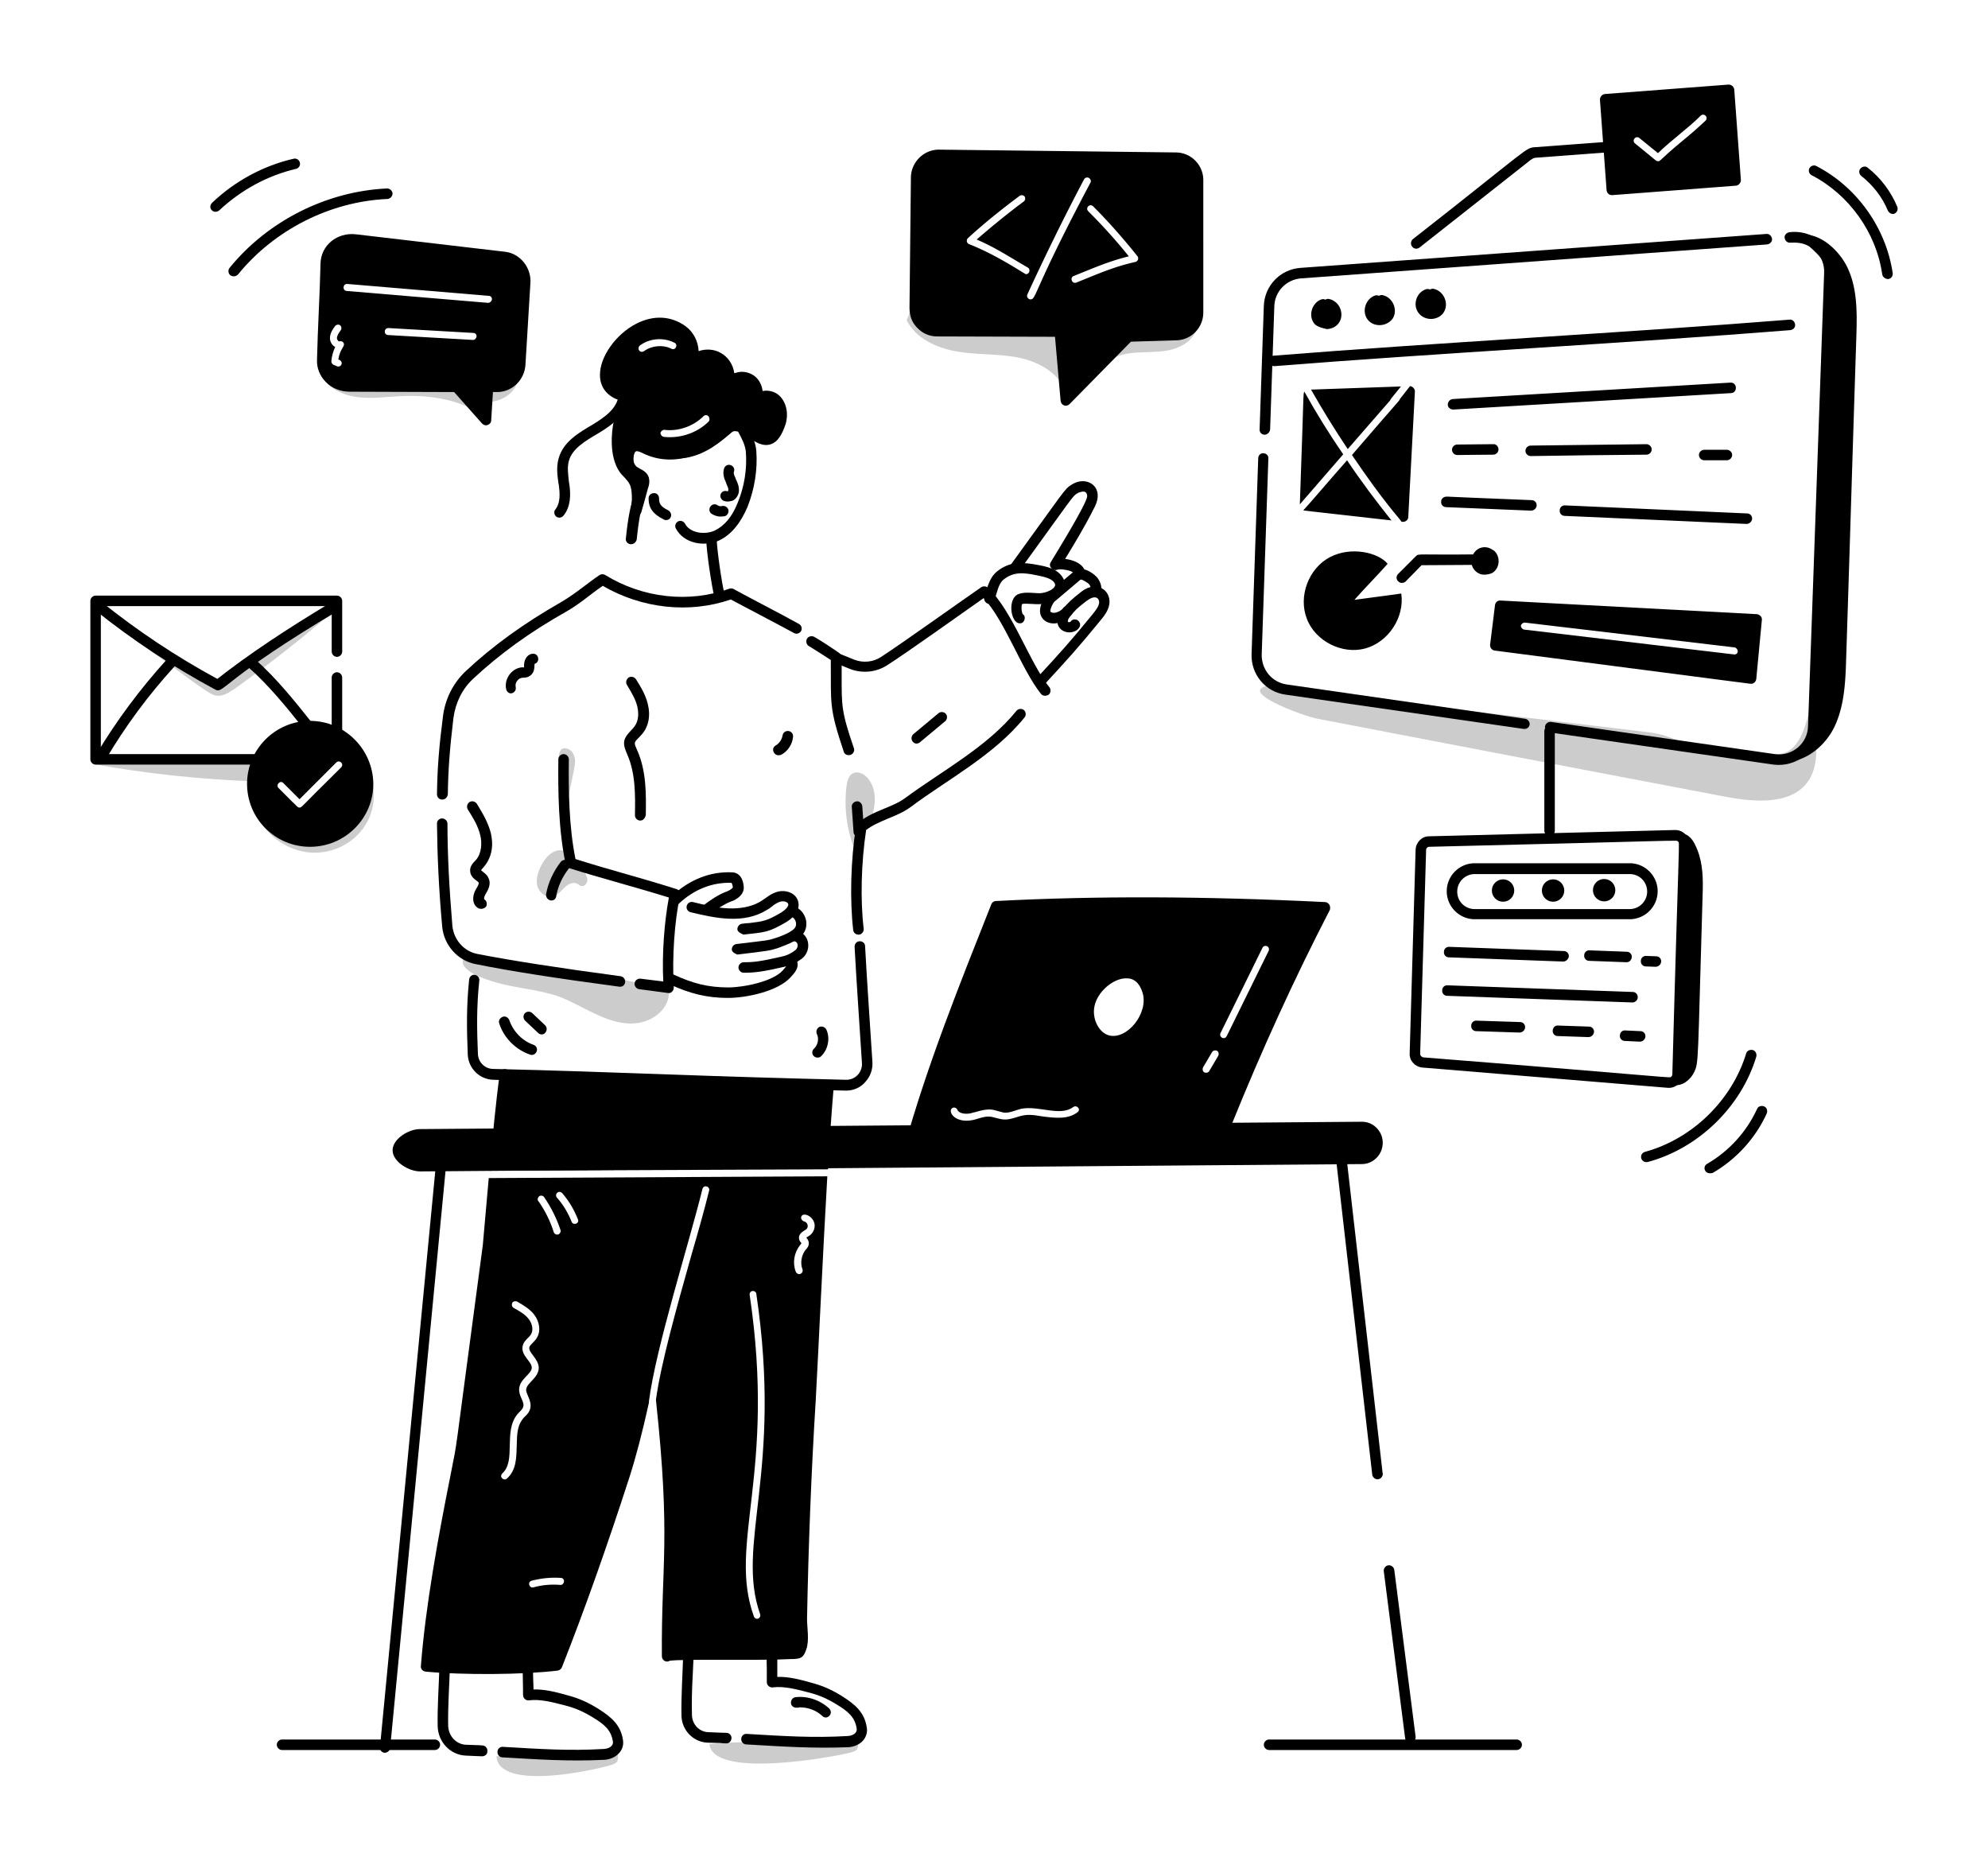
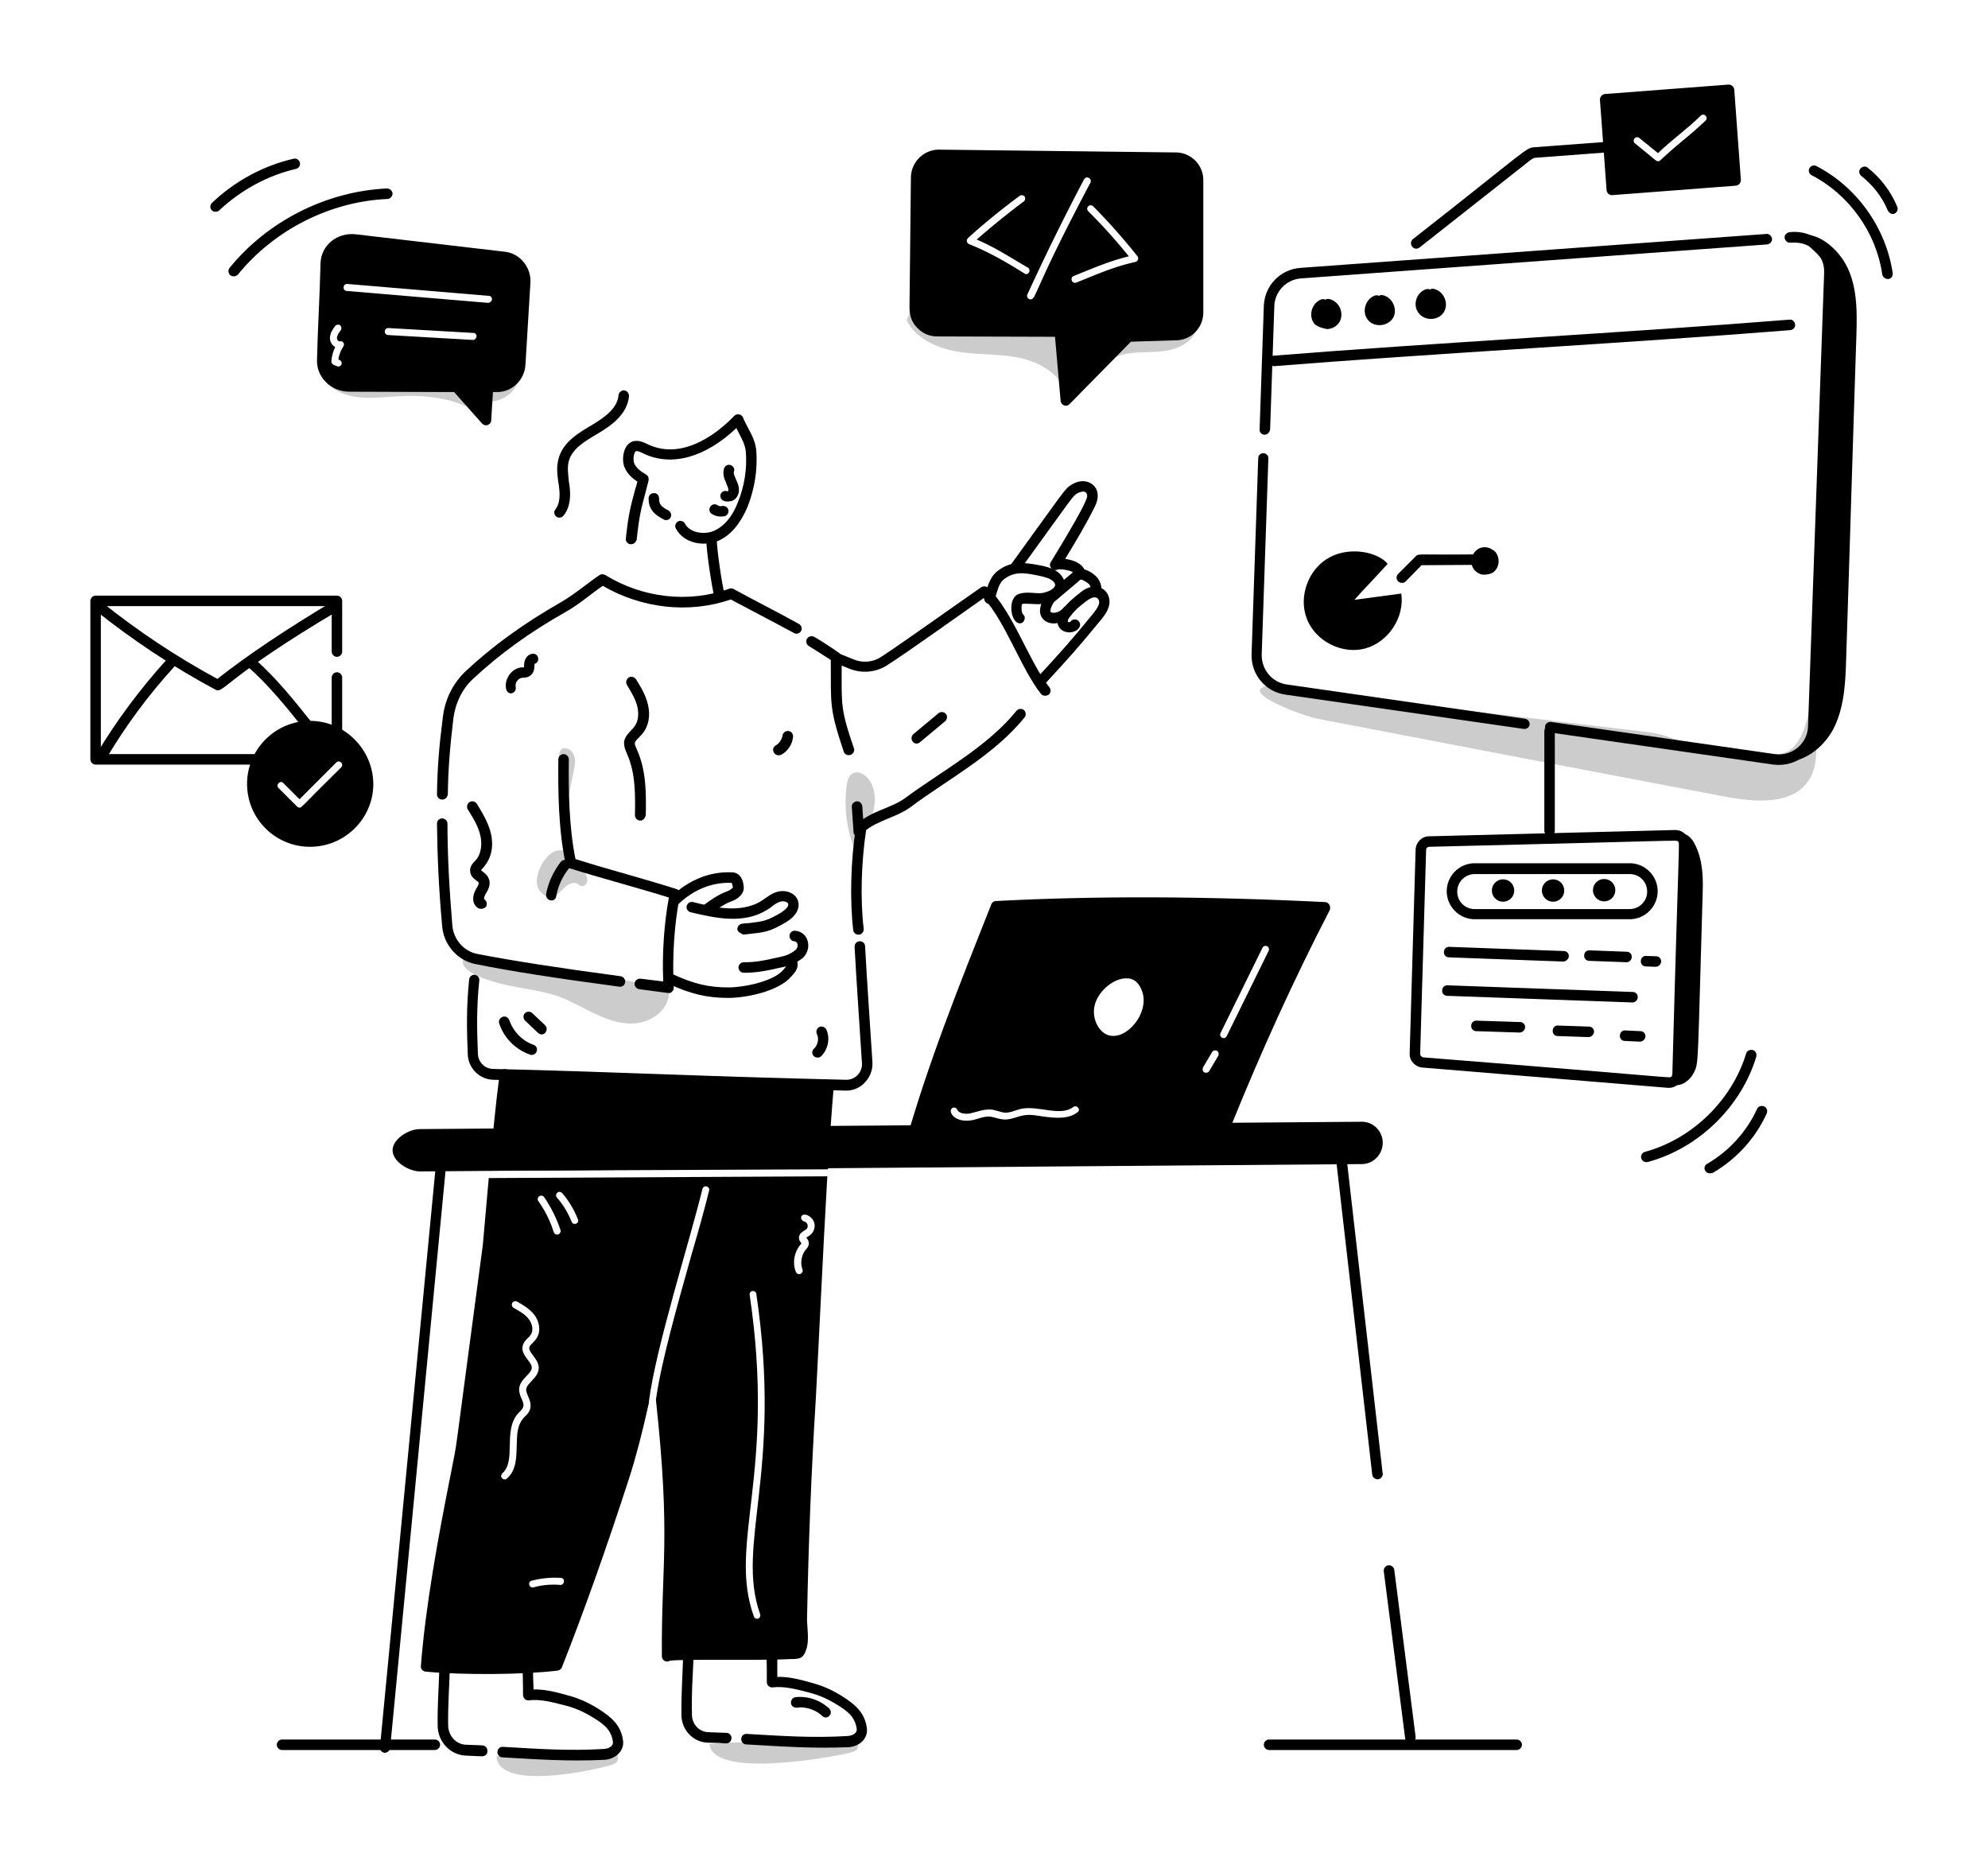
<svg xmlns="http://www.w3.org/2000/svg" width="568.386" height="531.913" viewBox="40.764 19.022 568.386 531.913">
  <path fill="#ccc" d="M417.5 224.5c38.5 7.4 77.1 14.8 115.6 22.1 7.8 1.5 17.2 2.6 22.8-2.2 4.6-4 4.4-10.2 3.9-15.7-.8-9.3.4-22.9-.5-32.2.6 5.2 1.3 15 0 20.1-1.3 5.1-2.4 15.2-8 17.5-3.7 1.5-14.5.1-18.6 0-7.5-.1-12.8-4.8-20.2-5.7-29-3.5-90.3-10.8-91-10.9-4.4-.5-12.4-3.1-16.5-2.7-12.7 1.2 8.5 9 12.5 9.7z" />
  <path d="M402.3 143.3c-.8 0-1.5-.7-1.4-1.6l1.2-35.2c.2-5.8 4.7-10.5 10.5-10.9l133.2-9.7c.8-.1 1.5.6 1.6 1.4.1.8-.6 1.5-1.4 1.6l-133.2 9.7c-4.3.3-7.6 3.8-7.7 8l-1.2 35.2c-.1.8-.8 1.5-1.6 1.5zM547.8 237.6l-64-9.2c-.8-.1-1.4-.9-1.3-1.7.1-.8.9-1.4 1.7-1.3l64 9.2c4.9.7 9.4-3 9.5-8L562.3 97c.1-2.4-.8-4.7-2.6-6.3-3.1-3-6.8-2.2-7.1-2.3-.8.1-1.5-.6-1.6-1.4-.1-.8.6-1.5 1.4-1.6.2 0 5.2-.9 9.4 3.1 2.3 2.2 3.6 5.4 3.5 8.6l-4.5 129.7c-.1 3.2-1.6 6.2-4.1 8.3-2.5 2-5.7 2.9-8.9 2.5zM476.4 227.4l-68.1-9.8c-5.8-.8-9.9-5.8-9.7-11.6l1.9-56c0-.8.7-1.5 1.5-1.4.8 0 1.5.7 1.4 1.5l-1.9 56c-.1 4.3 2.9 8 7.2 8.6l68.1 9.8c.8.1 1.4.9 1.3 1.7-.1.7-.8 1.3-1.7 1.2z" />
  <path d="M403.5 122.3c-.1-.8.5-1.5 1.4-1.6 46.1-3.7 101.4-6.6 147.5-10.3.8-.1 1.5.5 1.6 1.4.1.8-.5 1.5-1.4 1.6-46.1 3.7-101.4 6.6-147.5 10.3-.8 0-1.5-.6-1.6-1.4zM441.4 188.7c1 6.8-3.7 13.9-10.3 15.7s-14.3-2.1-16.7-8.5c-2.5-6.4.5-14.4 6.6-17.6 6.1-3.2 13.9-1.3 16.5 1.9-3.1 3.5-6.4 6.8-9.5 10.3 4.8-.6 8.7-1.2 13.4-1.8zM440.5 185.2c-.6-.6-.6-1.5 0-2.1l5.1-5.1c.8-.8.6-.3 17.9-.5.8 0 1.5.7 1.5 1.5s-.7 1.5-1.5 1.5l-16.3.1-4.6 4.7c-.6.5-1.5.5-2.1-.1z" />
  <path d="M467.1 177.6c1.1 1 1 3-.3 3.9-1.2.8-3.2.2-3.7-1.2s.5-3.1 2-3.3c1.1-.1 2.2.6 2.3 1.7" />
  <path d="M464.2 183.2c-2.5-.8-3.5-3.5-2.2-5.8 1.2-2.1 3.7-2.5 5.5-1.2.2.1.4.2.5.3 1.8 1.7 1.6 4.8-.4 6.2-.6.4-2.2.8-3.4.5zm.3-3.4c.2.6 1.6 1 1.8-.1-.2-.2-.3-.5-.4-.8 0 0 0-.1-.1-.2-.7-.7-1.6.4-1.3 1.1zM420.5 106c1.8.4 2.8 2.8 1.9 4.3-1 1.6-3.6 1.7-4.7.3-1.1-1.5-.4-4 1.4-4.5" />
  <path d="M416.5 111.5c-1.8-2.3-.6-6 2.1-6.9.4-.1.8-.1 1.1.1.3-.2.7-.3 1.1-.2 1.3.3 2.5 1.2 3.1 2.6 1.2 2.9-.5 5.8-3.7 6-.1 0-2.9-.5-3.7-1.6zm3.4-4.1c-.3.2-.9.2-1.1 1.1-.7 2.4 3.4 2.1 2.4-.1-.4-.9-1-.9-1.3-1zM435.8 104.9c1.8.4 2.8 2.8 1.9 4.3-1 1.6-3.6 1.7-4.7.3-1.1-1.5-.4-4 1.4-4.5" />
  <path d="M431.8 110.4c-1.8-2.3-.6-6 2.1-6.9.4-.1.8-.1 1.1.1.3-.2.7-.3 1.1-.2 2.8.6 4.4 4.1 2.9 6.6-1.6 2.4-5.4 2.7-7.2.4zm3.3-4.2c-.3.2-.9.2-1.1 1.1-.7 2.4 3.4 2.1 2.4-.1-.4-.9-.9-.8-1.3-1zM450.4 103c1.8.4 2.8 2.8 1.9 4.3-1 1.6-3.6 1.7-4.7.3-1.1-1.5-.4-4 1.4-4.5" />
  <path d="M445.7 104.6c.4-1.4 1.5-2.5 2.8-2.9.4-.1.8-.1 1.1.1.3-.2.7-.3 1.1-.2 2.8.6 4.4 4.1 2.9 6.6-.7 1.2-2 1.9-3.5 2-3.2.1-5.3-2.7-4.4-5.6zm4.1-.3c-.1.1-.2.1-.3.2-1.1.3-1.5 2.7.5 2.6 1.9-.1 1.3-2.4.2-2.6-.2-.1-.3-.1-.4-.2z" />
-   <path fill="#ccc" d="M129.1 262.7c-6.1-.6-11.5-4.4-14.4-9.6l9.9-4.7 1.1 1.1c.4.4 1 .4 1.4 0l4.5-4.5 13.8-6.5c1.1 1.8 1.8 3.7 2.1 5.8 1.4 11-8.1 19.4-18.4 18.4zM81.5 203.4c19.5 14.1 19.6 14.6 21.9 14.5 1.5 0 2.9-1 4.2-1.8 10.3-7.3 20.3-15.2 29.9-23.5-10.7 5.4-20.9 11.8-30.4 19.2-3.5 2.7-4.9 2.8-8.5.7-7.7-4.6-15.5-9.2-23.2-13.8 3.2 2 6.3 4.1 9.5 6.1l-3.4-1.4zM67.2 237.4c15.3 2.8 30.8 4.4 46.3 5 .2-2.3.5-4.7 1.2-6.9l-47.5 1.9z" />
  <path d="M137.1 229.6c-.8 0-1.5-.7-1.5-1.5v-15.4c0-.8.7-1.5 1.5-1.5s1.5.7 1.5 1.5v15.4c0 .8-.7 1.5-1.5 1.5zM113.3 237.6H68.1c-.8 0-1.5-.7-1.5-1.5v-45.3c0-.8.7-1.5 1.5-1.5h69c.8 0 1.5.7 1.5 1.5v14.5c0 .8-.7 1.5-1.5 1.5s-1.5-.7-1.5-1.5v-13h-66v42.3h43.7c.8 0 1.5.7 1.5 1.5s-.7 1.5-1.5 1.5z" />
  <path d="M102.4 216.2c-12.3-6.6-23.9-14.3-34.5-22.8-.6-.5-.7-1.5-.2-2.1.5-.6 1.5-.7 2.1-.2 10.2 8.2 21.3 15.6 33.1 22 8.8-6.9 19.7-14.2 33.1-22.2.7-.4 1.6-.2 2.1.5.4.7.2 1.6-.5 2.1-32.7 19.4-32.9 23.9-35.2 22.7z" />
  <path d="M68.9 236.6c-.7-.4-.9-1.3-.5-2.1 5.7-9.5 12.4-18.5 20-26.9.6-.6 1.5-.7 2.1-.1.6.6.7 1.5.1 2.1-7.5 8.2-14.1 17.2-19.6 26.5-.5.7-1.4 1-2.1.5zM127.7 227.5c-4.9-6.2-10.2-12.7-16-17.8-.6-.5-.7-1.5-.1-2.1.5-.6 1.5-.7 2.1-.1 6 5.3 11.3 11.9 16.3 18.2.5.6.4 1.6-.2 2.1-.6.5-1.6.4-2.1-.3z" />
  <path d="M129.4 225.1c-9.9 0-18 8.1-18 18 0 10 8.1 18 18 18s18.1-8 18.1-18c-.1-9.9-8.2-18-18.1-18zm-3 24.8c-.6 0-.8-.5-1.8-1.4l-4.2-4.2c-.9-.9.5-2.4 1.4-1.4l4.6 4.6 10.5-10.5c.4-.4 1-.4 1.4 0 .4.4.4 1 0 1.4-11.6 11.4-11.2 11.5-11.9 11.5z" />
  <path fill="#ccc" d="M181.6 133.8c-.5 1.7-1 3.3-1.5 5-6.9-5.6-16.4-7-25.3-6.5-3.8.2-7.6.7-11.4.3s-7.6-1.9-9.9-4.9c-2.3-3-2.6-7.7.1-10.4-.8 3.8 1.9 7.7 5.3 9.5 3.5 1.8 7.5 1.9 11.4 1.5 3.9-.3 7.8-1 11.6-.7 3.4.3 6.7 1.5 10 2.3 3.3.8 6.8 1.3 10.1.5 3.2-.8 6.2-3.4 6.8-6.7-.4 2.4.5 4.1-.9 6.3-1.3 2-3.8 3.5-6.3 3.8z" />
  <path d="m185.2 91-42.7-5c-5.3-.6-10 3.1-10.1 8.4-.2 8.9-.8 18.6-1 27.5-.1 2.3.8 4.6 2.5 6.3 1.7 1.8 4.2 2.8 6.8 2.8l29.9.1 8 9c.3.3.7.5 1.1.5.2 0 .3 0 .5-.1.6-.2 1-.7 1-1.3l.5-8.1h1.2c4.3 0 7.9-3.5 8.1-7.9l1.4-23.1c.4-4.5-2.9-8.6-7.2-9.1zm-47.7 30.8.3.1c.5.2.8.8.6 1.3-.2.4-.5.6-.9.6-.1 0-.3 0-.4-.1l-1-.4c-.4-.2-.6-.6-.6-1 .1-1.4.5-2.8 1.1-4.1-.1 0-.1-.1-.2-.1-.8-.5-1.3-1.5-1.3-2.4 0-1.4.8-2.6 1.5-3.5.3-.4 1-.5 1.4-.2.4.3.5 1 .2 1.4-.6.8-1.1 1.6-1.1 2.3 0 .5.5 1 .7.9.4-.1.9 0 1.1.3.8 1.1-.9 1.5-1.4 4.9zm38.5-5.6c-.1 0-.1 0 0 0l-24.3-1.4c-1.3-.1-1.2-2 .1-2l24.3 1.4c.6 0 1 .5.9 1.1-.1.5-.5.9-1 .9zm4.3-10.6s-.1 0 0 0l-40.4-3.4c-1.3-.1-1.2-2.1.2-2l40.4 3.4c.6 0 1 .5.9 1.1-.1.5-.6.9-1.1.9zM106.6 97.7c-.6-.5-.7-1.5-.2-2.1 10.9-13.4 27.7-21.9 45-22.7.8 0 1.5.6 1.6 1.4 0 .8-.6 1.5-1.4 1.6-16.4.7-32.4 8.8-42.8 21.6-.6.6-1.5.7-2.2.2zM101.3 79.1c-.6-.6-.5-1.5.1-2.1 6.5-6.2 14.6-10.6 23.3-12.6.8-.2 1.6.3 1.8 1.1.2.8-.3 1.6-1.1 1.8-8.2 1.9-15.8 6.1-22 11.9-.6.5-1.6.5-2.1-.1zM331.4 196.9c-2-1.6-2.2-7.2.7-8.1 1.9-.7 4.8-.1 6.2-.2 2-.2 3.8-1.2 4.1-2.1.2-.7-.5-1.4-1.2-1.8-1-.6-2.5-.9-3.9-1.2-3.9-.8-6.7-1.1-9.6 1.2-1.5 1.2-1.9 3.8-2.6 5.9-.3.8-1.1 1.2-1.9 1-.8-.3-1.2-1.1-1-1.9.8-2.4 1.3-5.4 3.6-7.3 3.7-3 7.4-2.7 12.1-1.8 1.6.3 3.3.7 4.8 1.6 1.9 1.2 2.9 3.2 2.5 5-.6 2.9-4 4.2-6.7 4.5-1.6.2-4.5-.3-5.5 0-.3.5-.2 2.4.2 2.9.7.5.7 1.4.2 2.1-.4.6-1.3.7-2 .2zM338.9 214.7c-1.3 0-2-1.5-1.1-2.5 6-6.5 9-9.8 15.2-17.4.8-1 1.8-2.2 2-3.3.1-.6-.1-1.5-1-1.7-1.2-.2-2.6 1.1-2.7 1.1-2.7 2.1-3.1 2.5-4.7 4.5-.5.6-.6 1.2-.5 1.4.1.1.5.1.7 0 .4-.7 1.3-.9 2-.5s1 1.3.6 2c-.5.9-1.5 1.4-2.7 1.5-3.4.1-4.9-3.4-2.4-6.3 2.1-2.5 2.7-3 5.6-5.3 1.5-1.2 3.2-1.7 4.7-1.4 2.6.5 3.7 3 3.3 5.1-.3 1.8-1.6 3.4-2.6 4.6-6.3 7.7-9.3 11-15.3 17.5-.3.5-.7.7-1.1.7z" />
  <path d="M338.1 193.7c0-2 1.3-4.2 2.5-5.3.6-.6 1.6-.5 2.1.1.6.6.5 1.6-.1 2.1-1 .9-1.7 2.9-1.5 3.3 1 .8 2.9-.1 3.6-1 .5-.7 1.4-.8 2.1-.4.7.5.8 1.4.4 2.1-.9 1.3-2.7 2.4-4.5 2.6-2.2.3-4.5-.9-4.6-3.5zM353.1 189.5c-.7-.5-.8-1.4-.4-2 0-.3-.2-1-.5-1.4-.3-.4-1.9-1.4-2.4-1.4-.8.1-1.4-.4-1.6-1.1-.2-.6-.4-.9-1.3-1.3-1.1-.4-3.1-.7-3.9-.4-1.3.5-2.6-1-1.8-2.2 1.2-2 10.2-16.5 10.4-18.8 0-.4-.1-.9-.5-1.2-.5-.3-1.6-.1-2.4.4-1.3.8-1 .7-16.5 22.1-.5.7-1.4.8-2.1.3-.7-.5-.8-1.4-.3-2.1 15.2-20.9 15.3-21.6 17.3-22.8 3.7-2.4 7.8-.3 7.5 3.5-.1 1.4-.7 2.6-1.2 3.5-2.4 4.8-5.3 9.6-8.1 14.2 2.2.3 4.5 1.1 5.5 3 1.6.4 3.3 1.8 3.8 2.5.9 1.2 1.6 3.4.6 4.9-.5.6-1.5.8-2.1.3zm-.4-2z" />
  <path d="M340.4 190.6c-.5-.6-.5-1.6.2-2.1.9-.8 6.9-5.9 7.8-6.6.6-.5 1.6-.5 2.1.2.5.6.5 1.6-.2 2.1-1 .9-6.9 5.8-7.8 6.6-.6.5-1.5.4-2.1-.2z" />
  <path fill="#ccc" d="M285.4 262.5c-2.5-5.9-3.4-12.4-2.6-18.8.2-1.4.6-3 1.8-3.6 2.7-1.4 7.5 2.7 6 10.2-1.3 6.1-6 11.3-5.7 17.6M203.1 233.1c1.1.4 1.8 1.5 2 2.7.3 1.6 0 1.9-3.4 18.8l-.6-13.8c-.2-1.8-2-9.1 2-7.7zM284.1 520c.6-.2 1.3-.4 1.7-.9.7-1.1.1-2.8-1-3.4s-2.3-.4-3.4-.1c-12.7 2.5-25.2.7-37.8 2 1 10 34.9 3.8 40.5 2.4zM215.8 523.5c.5-.2 1-.4 1.4-.9.6-1.1.1-2.8-.8-3.4-.9-.6-1.9-.4-2.8-.1-10.4 2.5-20.6.7-30.9 2 .7 10.1 28.4 3.9 33.1 2.4z" />
  <path d="M178.6 521.1c-.9 0-2.1-.1-4.7-.2-4.4-.2-7.9-3.9-8-8.4-.1-5.7.3-10.9.5-17 0-.8.7-1.5 1.5-1.5s1.5.7 1.5 1.5c-.2 6.1-.6 11.3-.5 16.9.1 2.9 2.3 5.3 5.1 5.4 2 .1 4 .1 4.7.2.8 0 1.5.8 1.4 1.6.1.9-.7 1.5-1.5 1.5zM184.4 521.4c-.8 0-1.5-.8-1.4-1.6 0-.8.7-1.5 1.6-1.4 10.3.6 18.8 1.2 28.9.6 1.3-.1 2.7-.8 2.5-2.1-.5-3.4-2.6-5-5.7-6.9-2.6-1.6-5-2.7-8.2-3.5-3.5-.9-6.9-1.8-10.1-1.4-.4.1-.9-.1-1.2-.4-.6-.6-.5-1.1-.5-2.8 0-1.9-.1-3.7-.1-5.7 0-.8.7-1.5 1.6-1.4.8 0 1.5.7 1.4 1.6-.1 1.8.1 3.9.1 5.6 3.2-.1 6.3.7 9.5 1.6 3.5.9 6.1 2.1 9 3.9 3.8 2.4 6.5 4.7 7.1 9.1.4 3-2.2 5.3-5.3 5.5-10.2.5-18.8-.1-29.2-.7zM275.9 509.6c-1.7-1.6-4-2.5-6.5-2.5-.1 0-.3.1-.4.1h-.6c-.8 0-1.5-.6-1.5-1.4s.5-1.5 1.3-1.6c3.4-.4 7 .8 9.6 3.2.6.6.7 1.5.1 2.1-.5.6-1.4.7-2 .1z" />
  <path fill="#ccc" d="M194.3 271.9c.4 2.1 2.4 3.9 4.5 3.4 1.4-.3 2.3-1.5 3.3-2.5s2.5-1.8 3.8-1.1c.3.2.6.5 1 .6 1.2.3 2.1-1.2 1.7-2.4-.7-2.2-5.1-7.7-7.5-7.8-4-.3-7.4 6.4-6.8 9.8zM184.6 300.4c5.4 1.3 11 1.7 16.2 3.6 3.7 1.4 7.1 3.5 10.7 5.1 3.6 1.7 7.5 2.9 11.4 2.4 3.9-.5 7.8-3 8.9-6.9.2-.8.3-1.9-.3-2.5-.4-.4-.9-.5-1.4-.6-14.6-3.2-29.2-6.3-44.1-7.4-2.6-.2-5.3-.3-7.9-.9-1.6-.4-4.1-2.3-4.9 0-1.4 4 9 6.6 11.4 7.2z" />
  <path d="M282 233.9c-4.3-12.8-3.6-13.6-3.7-26.2-2.1-1.4-4.2-2.7-6.3-4-.7-.4-.9-1.4-.5-2.1.4-.7 1.4-.9 2.1-.5 2.4 1.4 4.8 3 7.1 4.6.4.3.6.7.7 1.2v5.6c0 8.1-.1 10 3.5 20.4.3.8-.2 1.6-.9 1.9-.9.3-1.8-.1-2-.9zM231.8 302.9l-8.3-1.1c-.8-.1-1.4-.9-1.3-1.7.1-.8.9-1.4 1.7-1.3l6.5.8c-.4-8 .3-17 1.6-24-9.3-2.9-19.3-5.5-28.5-8.4-.5-.2-.9-.6-1-1.1-2.1-10-2.2-20.8-2.1-30 0-.8.7-1.5 1.5-1.5s1.5.7 1.5 1.5c-.1 8.8 0 19.1 1.9 28.5 9.4 3 19.6 5.6 28.9 8.6.7.2 1.2 1 1 1.8-1.6 7.4-2.3 17.7-1.8 26.3 0 .4-.1.9-.5 1.2-.2.3-.7.5-1.1.4zM218.1 301.1h-.2c-18-2.4-31.5-4.5-41.3-6.5-5-1-8.9-5.4-9.4-10.6-1-11-1.4-20.4-1.5-29.5 0-1.5 1.6-1.6 1.5-1.5.8 0 1.5.7 1.5 1.5 0 9 .5 18.3 1.4 29.2.4 3.9 3.2 7.2 7 8 9.7 1.9 23.2 4 41.1 6.4.8.1 1.4.9 1.3 1.7-.1.8-.7 1.3-1.4 1.3zM167.2 247.6c-.9 0-1.5-.7-1.5-1.5.1-7.5.6-13.7 1.7-22.2.6-5 2.9-9.6 6.5-13 7.8-7.3 16.7-13.7 27.2-19.7 2.4-1.4 4.3-2.8 6.3-4.3 1.5-1.1 3-2.3 4.8-3.5.5-.3 1.1-.3 1.6 0 10.7 6.6 24 8.1 35.5 3.9.4-.1.9-.1 1.2.1 6 3.3 12.6 6.6 18.7 10 .7.4 1 1.3.6 2s-1.3 1-2 .6c-5.9-3.2-12.1-6.4-18.1-9.6-11.9 4.1-25.4 2.6-36.6-3.9-3.7 2.5-6.3 5-10.5 7.4-10.3 5.8-19 12.1-26.6 19.2-3.1 2.9-5 6.8-5.6 11.2-1 8.4-1.5 14.5-1.6 21.8-.1.8-.7 1.5-1.6 1.5z" />
  <path d="M282.7 330.8c-16.6-.4-33.6-1-50-1.5-16.7-.6-34-1.2-50.9-1.6-3.9-.1-7.1-3.2-7.3-7.2-.3-7.5-.4-13.7.4-21.5.1-.8.8-1.4 1.6-1.3.8.1 1.4.8 1.3 1.6-.8 7.6-.7 13.7-.4 21 .1 2.4 2 4.3 4.4 4.3 17 .4 34.2 1 50.9 1.6 16.4.6 33.3 1.1 49.9 1.5 2.7.1 4.8-2.2 4.6-4.8-.7-11.1-1.5-22.1-2.1-33.2 0-.9.6-1.6 1.5-1.6.8 0 1.5.6 1.5 1.4.6 11.1 1.4 22.1 2.1 33.2.1 2.1-.6 4.1-2.1 5.7-1.3 1.5-3.3 2.4-5.4 2.4zM284.7 284.9c-1-8.7-.7-20 .8-29.6.1-.3.2-.7.5-.9 4-3.6 9.7-4.4 13.5-7.2 10.4-7.7 23.5-14.6 31.9-25 .5-.6 1.5-.7 2.1-.2.6.5.7 1.5.2 2.1-8.7 10.8-22.1 17.8-32.4 25.5-2 1.5-4.3 2.5-6.6 3.4-2.3 1-4.5 1.9-6.3 3.3-1.4 9.2-1.7 20-.7 28.2.1.8-.5 1.6-1.3 1.7-.9.1-1.6-.5-1.7-1.3zM338.4 217.4c-5.6-7-10.2-20.7-16.4-27.4-7 4.9-21.8 15.5-27.6 19.2-3.1 2-7 2.4-10.5 1.1l-4.2-1.7c-.8-.3-1.1-1.2-.8-1.9.3-.8 1.2-1.1 1.9-.8l4.2 1.7c2.5 1 5.5.7 7.7-.8 6-3.9 22.5-15.7 28.6-19.9.6-.4 1.4-.3 1.9.1 7.1 6.7 11.9 21.5 17.6 28.5.5.6.4 1.6-.2 2.1-.8.5-1.7.4-2.2-.2zM251.6 284.8c-.1-.8.5-1.6 1.3-1.7.8-.1 1.5-.2 2.1-.2 4.1-.5 5-.6 9.1-3 1.1-.7 2.3-1.8 2-2.5-.2-.6-1.4-.9-2.3-.6-.9.3-1.7.8-2.5 1.5-.4.3-.8.6-1.2.8-6.7 4.2-14.8 2.4-21.9.7-.8-.2-1.3-1-1.1-1.8.2-.8 1-1.3 1.8-1.1 3.3.8 6.8 1.7 10.2 1.8 2.6.1 6.3-.2 9.3-2.1 1.3-.8 2.7-2.1 4.5-2.6 2.2-.7 5.2.1 6 2.5.7 2.1-.5 4.4-3.3 6.1-5.3 3.1-6.2 2.9-12.3 3.6-.1-.1-1.6-.6-1.7-1.4z" />
-   <path d="M250 290.6c-.1-.8.5-1.6 1.3-1.7 9.1-1.1 9-1 11.1-1.7.1 0 4.5-1.4 5.6-2.9.8-1 .2-2.6-.7-3.1-.7-.4-1-1.3-.7-2 .4-.7 1.3-1 2-.7 1.3.7 2.2 1.9 2.6 3.5.3 1.5 0 3-.9 4.1-1.7 2.2-5.9 3.4-7 3.9-2.5.8-2.5.8-11.7 1.9 0 0-1.5-.5-1.6-1.3z" />
  <path d="M253.4 297.1c-.8 0-1.5-.7-1.5-1.5s.7-1.5 1.5-1.5c2.9 0 4.7-.2 10.8-1.6 1.5-.3 2.7-.9 3.9-1.8 1-.7 1-2.5-.3-2.6-.8-.1-1.4-.8-1.3-1.7.1-.8.8-1.4 1.7-1.3 4 .4 4.9 5.6 1.8 8-1.5 1.1-3.1 1.9-5 2.3-6.1 1.4-8.3 1.7-11.6 1.7z" />
  <path d="M248.9 304.3c-6 0-10.9-1.2-16.9-4-.8-.4-1.1-1.2-.7-2 .4-.8 1.2-1.1 2-.7 5.6 2.6 10 3.7 15.7 3.7 4.4 0 12.8-1.7 15.6-4.9.3-.4 1.1-1.2 1.2-1.6l-.1-.1c-.7-.5-.8-1.4-.4-2.1.5-.7 1.4-.8 2.1-.4 1 .7 1.3 1.6 1.4 2.2.2 1.6-.9 2.8-2 4-3.6 4-12.6 5.9-17.9 5.9zm16.9-9.5zM242.8 280.6c-.4 0-.9-.2-1.2-.6-.5-.6-.4-1.6.2-2.1 1.8-1.4 4.6-3.3 6.7-4 1.1-.4 1.7-1 1.8-1.2-.1-.9-.4-1.3-.4-1.3-5.5-.2-10.8 1.9-15.2 6.1-.6.6-1.6.5-2.1-.1-.6-.6-.5-1.6.1-2.1 5.1-4.8 11.1-7.2 17.4-6.9.9 0 3 .5 3.3 4.1.2 2.2-1.9 3.7-3.8 4.3-1.6.6-4.1 2.2-5.8 3.5-.3.2-.6.3-1 .3zM248.3 517.4c-.4 0-.7 0-1.6-.1-1.2 0-2.4-.1-3.7-.1-4.1-.2-7.3-3.6-7.4-7.7-.1-5.8.3-11.2.5-17.6 0-.8.7-1.5 1.5-1.5s1.5.7 1.5 1.5c-.1 2.1-.2 4.3-.3 6.4-.2 3.6-.3 7.4-.2 11.1.1 2.6 2.1 4.7 4.6 4.8 2.7.1 4.4.2 5.3.2.8 0 1.5.8 1.4 1.6-.1.9-.8 1.5-1.6 1.4zM254.1 517.7c-.8 0-1.5-.8-1.4-1.6 0-.8.7-1.5 1.6-1.4 10.3.6 18.8 1.2 28.9.6 1.3-.1 2.7-.8 2.5-2.1-.5-3.4-2.6-5-5.7-6.9-2.6-1.6-5-2.7-8.2-3.5-3.5-.9-6.9-1.8-10.1-1.4-.9.1-1.7-.6-1.7-1.5v-3.7c0-1.2-.1-2.4 0-3.6 0-.8.8-1.5 1.6-1.4.8 0 1.5.7 1.4 1.6v5.6c3.2-.1 6.3.7 9.5 1.6 3.5.9 6.1 2.1 9 3.9 3.8 2.4 6.5 4.7 7.1 9.1.2 1.3-.2 2.5-1 3.5-1 1.2-2.6 1.9-4.3 2-10.2.4-18.8-.2-29.2-.8zM221.2 174.6h-.2c-.8-.1-1.4-.8-1.3-1.6.7-6.8 1.3-9 2.7-14.2.2-.6.4-1.3.6-2.1-1.4-.9-2.8-2.1-3.6-3.9-.8-1.7-.6-4.3.3-5.9.6-1 1.5-1.7 2.5-1.8 1.4-.2 2.7.4 3.7.9l.2.1c10.4 4.8 20.7-4.1 24.6-8.2.4-.4.9-.5 1.4-.4.5.1.9.4 1.1.9.4 1 .9 1.9 1.4 2.9 1.1 2 2.2 4.1 2.4 6.6.4 5.4-.5 10.9-2.5 16-2 4.7-4.7 8-8.1 9.6-4.1 1.9-10.1 1-12.4-3.4-.4-.7-.1-1.6.6-2 .7-.4 1.6-.1 2 .6 1.4 2.7 5.6 3.3 8.5 2 2.7-1.3 5-3.9 6.6-8 1.9-4.6 2.7-9.7 2.3-14.6-.2-1.9-1.1-3.6-2.1-5.5l-.6-1.2c-8.9 8.4-18.5 11.1-26.5 7.3l-.2-.1c-.8-.4-1.5-.7-2-.6-.1 0-.3.3-.3.3-.5.9-.5 2.5-.2 3.2.6 1.3 1.6 2.1 3.4 3.2.6.3.8 1 .7 1.7-.3 1.2-.6 2.2-.8 3.1-1.4 5.2-1.9 7.2-2.6 13.8-.2.7-.8 1.3-1.6 1.3z" />
  <path d="M231.2 167.7c-.2 0-.4 0-.7-.2-3-1.5-4.3-3.2-4.3-6 0-.8.6-1.5 1.5-1.5.8-.1 1.5.6 1.5 1.5 0 1.5.4 2.3 2.6 3.4.7.4 1.1 1.3.7 2-.2.5-.7.8-1.3.8zM248.8 162.4c-.5 0-.9-.1-1.3-.3-.7-.4-1-1.3-.6-2s1.2-.9 1.9-.6c.1-.1.2-.2.2-.3.1-.5-.3-1.3-.6-2v-.1c-.6-1.2-1.1-2.7-.6-4.2.3-.8 1.1-1.2 1.9-.9.8.3 1.2 1.1.9 1.9-.2.5.2 1.2.5 1.9v.1c.5 1 1.1 2.3.9 3.8-.2 1.1-.9 2.1-1.9 2.5-.4.1-.9.2-1.3.2zM246.8 166.7c-.9 0-1.8-.3-2.6-.8-.7-.5-.8-1.4-.3-2.1s1.4-.8 2.1-.3c.3.2.7.3 1.1.2.8-.2 1.6.2 1.9 1 .2.8-.2 1.6-1 1.9-.4 0-.8.1-1.2.1zM245 189.6c-.7-2.6-2.3-13.1-2.3-16.3 0-.8.7-1.5 1.5-1.5s1.5.7 1.5 1.5c0 2.7 1.5 12.9 2.2 15.5.2.8-.3 1.6-1.1 1.8-.8.3-1.6-.2-1.8-1zM177.6 278.7c-1.9-1-1.9-3.5-.8-5.4.6-1 1-1.7.8-2-.3-.5-2.2-1.2-2.4-3.1-.2-1.4.7-2.4 1.6-3.3 1.7-1.9 1.8-4.9 1.3-7-.6-2.7-2.1-5.1-3.6-7.5-.4-.7-.2-1.6.5-2.1.7-.4 1.6-.2 2.1.5 1.5 2.5 3.2 5.2 4 8.4 1.6 6.9-2.5 10-2.8 10.6.1.1.4.3.6.5.5.4 1.2.9 1.5 1.7.9 1.7-.1 3.5-.8 4.6l-.1.2c-.3.5-.4 1.1-.3 1.3.7.4.9 1.3.6 2-.5.7-1.4.9-2.2.6zM198.1 276.4c-.8-.2-1.3-.9-1.2-1.8.6-3.3 2.1-6.5 4.2-9.2.5-.6 1.5-.8 2.1-.2.6.5.8 1.5.2 2.1-1.8 2.3-3.1 5-3.6 7.9-.1.9-.9 1.4-1.7 1.2zM185.5 216.1c-.7-2.9 1.5-6 4.4-6.3h.7v-.8c.1-1.8 1.2-3.1 2.6-3.1 1.7 0 2 2.5.4 2.9-.1.6.2 2.4-1.3 3.4-1.5 1.1-2.5-.1-3.7 1.5-.4.5-.5 1.1-.4 1.7.2.8-.3 1.6-1.1 1.8-.6.2-1.4-.3-1.6-1.1zm7.8-7.3zM301.7 231c-.5-.6-.4-1.6.2-2.1l7.2-6c.6-.5 1.6-.4 2.1.2s.4 1.6-.2 2.1l-7.2 6c-.7.6-1.6.5-2.1-.2zM223.8 253.6c-.1 0-.1 0 0 0-.8 0-1.5-.7-1.5-1.5.1-5.6.2-12-2.2-17.4-.5-1.2-1-2.3-.9-3.6.2-1.5 1.3-2.5 2.1-3.4.3-.3.5-.5.7-.8 1.2-1.4 1.5-3.5 1-5.8-.5-2.2-1.8-4.3-3-6.3-.4-.7-.2-1.6.5-2.1.7-.4 1.6-.2 2.1.5 1.3 2.1 2.8 4.5 3.4 7.2.8 3.2.2 6.3-1.6 8.4-.3.3-.6.7-.9 1-1.7 1.6-1.4 1.7-.6 3.6 2.7 6 2.6 12.7 2.5 18.6-.2 1-.8 1.6-1.6 1.6zM262 234.1c-.4-.7-.2-1.6.6-2 1-.6 1.7-1.7 1.9-2.8.1-.8.8-1.4 1.7-1.3.8.1 1.4.8 1.3 1.7-.2 2.1-1.5 4.1-3.4 5.1-.8.3-1.7.1-2.1-.7zM273.4 320.9c-.6-.6-.5-1.6.1-2.1 1.1-1 1.5-2.9.8-4.2-.3-.8 0-1.6.7-2 .8-.3 1.6 0 2 .7 1.2 2.5.5 5.8-1.5 7.7-.5.5-1.5.5-2.1-.1zM192.3 320.5c-4.1-1.4-7.5-4.8-8.8-8.9-.3-.8.2-1.6 1-1.9.8-.3 1.6.2 1.9 1 1.1 3.2 3.7 5.9 6.9 7 .8.3 1.2 1.1.9 1.9-.3.8-1.2 1.2-1.9.9zM194.6 314.3l-3.7-3.5c-.6-.6-.6-1.5-.1-2.1.6-.6 1.5-.6 2.1-.1l3.7 3.5c.6.6.6 1.5.1 2.1-.5.7-1.5.7-2.1.1zM284.8 256.9l-.5-7.2c-.1-.8.6-1.5 1.4-1.6.8-.1 1.5.6 1.6 1.4l.5 7.2c.1.8-.6 1.5-1.4 1.6-.8 0-1.6-.6-1.6-1.4zM433.1 440.6l-10.3-89.8c-.1-.8.5-1.6 1.3-1.7.8-.1 1.6.5 1.7 1.3 11.7 102 10.1 88.6 10.3 89.8.1.8-.5 1.6-1.3 1.7-.8.1-1.6-.5-1.7-1.3zM442.5 515.9l-6.1-47.7c-.1-.8.5-1.6 1.3-1.7.8-.1 1.6.5 1.7 1.3l6.1 47.7c.1.8-.5 1.6-1.3 1.7-.9.1-1.6-.5-1.7-1.3zM357 317.9c-4.5-1.2-7.3-6.7-6.2-11.9 1.1-5.3 6.6-10.1 11.6-10.4 7.1-.3 11.3 9.1 5.6 17.2-2.4 3.6-6.8 6.2-11 5.1zm-3.3-11.3c-.8 3.6 1.2 7.6 4.1 8.4 5.2 1.4 11.5-6.4 9.6-12.3-.9-2.8-2.5-4.1-4.8-4-3.8.1-8.1 4-8.9 7.9z" />
  <path d="M420.8 277.6c-.3-.4-.7-.7-1.2-.7-34.7-1.7-65.5-1.8-94.1-.3-.6 0-1.1.4-1.3.9-9 22.7-18.4 46.1-24.9 69.5-.3 1 .5 2 1.5 1.9 29-1.5 61.8-3.2 91.1-8 .5-.1 1-.4 1.2-.9 8.3-20.5 17.6-41 27.9-60.9.1-.5.1-1.1-.2-1.5zm-72 59.4c-2.7 2.1-6.6 1.6-9.8 1.2-3.6-.6-4.8-.7-7.6.2-2.8.9-3.7.8-5.9.2-1.8-.5-2.4-.6-5.1.2-1.2.4-2.2.6-3.3.6-4.1 0-5.4-3.1-3.9-3.7.5-.2 1.1.1 1.3.6.4 1 2.2 1.3 3.7 1 1.8-.4 3.7-1.2 5.8-1.1 1.4.1 2.9.8 4 .9 1.5.1 3.1-.7 4.7-1.1 5-1 11.2 2.3 14.9-.5.4-.3 1.1-.3 1.4.2.4.3.3 1-.2 1.3zm8.6-20.5c-3.9-1-6-5.9-5.1-10.1 1.6-7.7 13.4-14.1 16.6-4.1 2.1 6.9-5.1 15.9-11.5 14.2zm31.7 4.3-2.6 4.4c-.3.5-.9.6-1.4.4-.5-.3-.6-.9-.4-1.4l2.6-4.4c.3-.5.9-.6 1.4-.4.5.3.6.9.4 1.4zm14.4-30-12 24.4c-.2.4-.5.6-.9.6-.7 0-1.2-.8-.9-1.4l12-24.4c.2-.5.8-.7 1.3-.5.5.2.7.8.5 1.3z" />
  <path d="m430.3 351.8-269.4 2.1c-3.2 0-7.8-2.7-7.9-6 0-3.3 4.6-6.1 7.8-6.1l269.4-2.1c3.2 0 5.9 2.7 5.9 6s-2.6 6-5.8 6.1zM180.5 355.8c-.6 6.8-1.1 12.3-1.7 19.2-9.2 68.6-6.8 53-9.2 65.6-3.5 17.5-7.2 37.6-8.5 54.7-.1.8.5 1.5 1.4 1.6 10.7 1 27.8.9 37.7-.3.5-.1 1-.4 1.2-.9 6.4-16.2 12.9-34.5 19.3-54.3 1.9-5.9 3.8-13.2 5.6-21.4v-.4c2-15.5 11.5-45.2 15.3-60.7.1-.5.7-.9 1.2-.7.5.1.9.7.7 1.2-1.2 4.9-3 11.4-5 18.2-4.1 14.6-8.8 31.2-10.2 41.6 4.3 40 1.5 46.6 1.7 73.3 0 1.2 1.3 1.9 2.2 1.3 3.7-.6 25.8 0 34.8-.5h.6c2.3-.1 2.9-.5 3.7-2.8.9-2.5.2-6.4.2-8.6.4-21 1.2-41.9 2.5-62.8.7-12.7 2.1-43.3 3.3-63.8l-96.8.5zm14.4 5.2c.5-.3 1.1-.2 1.4.2 2 2.9 3.6 6.1 4.7 9.4.2.5-.1 1.1-.6 1.3-.5.2-1.1-.1-1.3-.6-1-3.2-2.5-6.2-4.4-8.9-.4-.4-.2-1 .2-1.4zm-6.4 71.3c-.1 3.5-.1 7-2.8 9.4-.4.4-1 .3-1.4-.1-.4-.4-.3-1 .1-1.4 4-3.6.2-11.9 4.3-16.9.7-.8 1.6-1.5 1.7-2.3.3-1.3-1.4-3-1.2-5 .2-2.8 3.6-4.2 3.6-6 0-1.8-3.2-3.5-2.6-6.2.3-1.5 1.7-2.3 2.3-3.2.9-1.3.4-3.2-.5-4.4-1.1-1.5-2.8-2.4-4.4-3.3-.5-.3-.6-.9-.4-1.4.3-.5.9-.6 1.4-.4 1.7 1 3.7 2.1 5 3.9 1.3 1.7 2 4.6.5 6.7-.7 1.1-1.8 1.7-2 2.5-.3 1.5 2.6 3.2 2.7 5.8 0 2.9-3.4 4.3-3.6 6.2-.1 1.4 1.6 3.1 1.2 5.3-.2 1.1-.9 1.9-1.6 2.5-2.2 2.3-2.2 4.7-2.3 8.3zm12.4 39.8c-2.6-.2-5.1 0-7.6.7-1.3.3-1.8-1.6-.5-1.9 2.7-.7 5.5-1 8.3-.8.6 0 1 .5.9 1.1s-.6 1-1.1.9zm4.2-103.2c-.4 0-.8-.2-.9-.6-1-2.5-2.4-4.9-4.2-6.9-.4-.4-.3-1.1.1-1.4.4-.4 1-.3 1.4.1 1.9 2.2 3.4 4.7 4.5 7.5.3.6-.2 1.3-.9 1.3zm53 111.6c.2.7-.3 1.3-.9 1.3-.4 0-.8-.3-.9-.7-7.5-20.7 6.4-40.8-1.2-91.9-.1-.5.3-1.1.8-1.1.5-.1 1.1.3 1.1.8 7.6 51.2-6 71.6 1.1 91.6zm14.3-108.4c-.4.3-.9.6-1.1.7.2.3.6.7.7 1.4.1.9-.4 1.6-.8 2l-.1.1c-1.2 1.5-1.6 3.8-.9 5.6.2.5-.1 1.1-.6 1.3-.5.2-1.1-.1-1.3-.6-1-2.5-.5-5.5 1.2-7.6.2-.3.4-.5.4-.6 0 0-.1-.2-.2-.2-.2-.3-.5-.7-.5-1.2-.1-1.4 1.3-2 2-2.5.9-.6.5-2.1-.5-2.3-.5-.1-.9-.6-.9-1.1.2-1.7 3.2-.7 3.8 1.6.3 1.2-.2 2.6-1.2 3.4z" />
  <path d="M277.5 353.3c.5-9.2 1.1-17.4 1.6-23.2.1-1.4-1.5-2.2-2.5-1.3-6.9 1.3-29.9-3.2-33.5-1.7-.6-.6-1.5-.6-2.1 0-17.7-1.2-36.8-2.2-54.4-.6.1-1-.4-1.7-1.2-1.8-.8-.2-1.7.3-1.8 1.4-1.1 8.5-2 17.8-2.9 27.6l96.8-.4zM150.7 520.1c-.8-.1-1.4-.8-1.3-1.6l15.9-165.6c.1-.8.8-1.4 1.6-1.3.8.1 1.4.8 1.3 1.6l-15.9 165.6c-.1.7-.8 1.3-1.6 1.3zM200.7 167c-.3 0-.7-.1-.9-.3-.6-.5-.8-1.5-.2-2.1 1-1.3 1.4-3.3 1-6.3 0-.4-.1-.8-.2-1.3-.3-2.3-.6-4.6.1-7 1.3-4.7 5.8-7.3 9.7-9.6 3.3-2 7.1-4.6 7.4-8.4.1-.8.8-1.4 1.6-1.4.8.1 1.4.8 1.4 1.6-.4 5.1-4.9 8.4-8.8 10.7-3.7 2.2-7.4 4.3-8.4 7.9-.5 1.8-.2 3.7 0 5.8.1.4.1.9.2 1.3.3 2.4.4 5.9-1.7 8.5-.3.4-.8.6-1.2.6z" />
-   <path d="M263.2 131.8c-1.2-.9-2.8-1.3-4.4-1-.2-1.7-1-3.2-2.2-4.2-1.3-1-3-1.5-4.7-1.2l-1.2.3c-.3-2.4-1.8-4.7-3.9-5.8-1.9-1.1-4.3-1.2-6.3-.5-.1-2.7-1.4-5.4-3.7-7.1-4.1-3-9.2-3.3-14.2-.7-5.8 3-10.4 9.5-10.3 14.7 0 3 1.6 5.4 4.4 6.7.5.2 1 .4 1.5.4-1 2.1-1.7 4.4-2.1 6.8-.4 2.1-1.3 9.2 1.8 13.7.4.6.9 1.1 1.4 1.6.6.7 1.2 1.3 1.5 2 .8 1.5.7 4.9.4 7.3-.1.8.4 1.5 1.2 1.7h.3c.6 0 1.2-.4 1.4-1 .3-.9.6-2.2 1-3.5.3-1.2.7-2.5.9-3.3.3-.8.7-2.3.1-3.6-.5-1.1-1.6-1.7-2.4-2.1-.2-.1-.3-.2-.5-.3-.9-.5-1.5-1.3-1.8-2.1-.2-.8 0-1.7.6-2.2.5-.5.9-.5 1.4-.4.4.1.9.4 1.5.6.8.4 1.8.8 2.8 1 3 .4 6.4.8 9.7.2 5.1-1 9.2-4.2 12.1-6.9 1.3-1.2 2.6-.6 5.3 1.2 1.9 1.3 4.1 2.7 6.4 1.9 1.8-.6 3.1-2.5 4.2-5.8.9-3.2.1-6.6-2.2-8.4zm-38.3-12.4c-.2.1-.4.2-.6.2-.3 0-.6-.1-.8-.4-.3-.4-.2-1.1.2-1.4 2.8-2.1 6.8-2.4 9.9-.8.5.2.7.9.4 1.3-.2.5-.8.7-1.3.4-2.4-1.2-5.6-.9-7.8.7zm18.5 20.1c-2.9 2.9-7 4.5-11.1 4.5-.6 0-1.2 0-1.8-.1-.5-.1-.9-.6-.9-1.1.1-.5.6-.9 1.1-.9 4 .5 8.3-1 11.2-3.9.4-.4 1-.4 1.4 0 .4.5.4 1.2.1 1.5zM456.2 134.6l79.4-4.7M454.7 134.7c0-.8.6-1.5 1.4-1.6l79.4-4.7c2-.1 2.1 2.9.2 3l-79.4 4.7c-.9 0-1.6-.6-1.6-1.4zM457.4 147.6l10.3-.1M457.4 149.1c-.8 0-1.5-.7-1.5-1.5s.7-1.5 1.5-1.5l10.3-.1c.8-.1 1.5.7 1.5 1.5s-.7 1.5-1.5 1.5c-2.9 0-8.5.1-10.3.1zM478.4 147.9l33.1-.4M478.4 149.4c-.8 0-1.5-.7-1.5-1.5s.7-1.5 1.5-1.5c.1 0 33.2-.4 33.1-.4.8 0 1.5.7 1.5 1.5s-.7 1.5-1.5 1.5c-19.6.2-13.1.1-33.1.4zM528 149.1h6.5M528 150.6c-.8 0-1.5-.7-1.5-1.5s.7-1.5 1.5-1.5h6.5c.8 0 1.5.7 1.5 1.5s-.7 1.5-1.5 1.5H528zM454.2 162.5l24.3 1M478.5 165l-24.3-1c-.8 0-1.5-.7-1.4-1.6 0-.8.7-1.4 1.5-1.4 2 0-8.2-.3 24.4 1 .8 0 1.5.7 1.4 1.6-.1.8-.8 1.4-1.6 1.4zM488.2 165l52 2.3M540.1 168.8l-52-2.3c-.8 0-1.5-.7-1.4-1.6 0-.8.7-1.5 1.6-1.4l52 2.3c.8 0 1.5.7 1.4 1.6-.1.8-.8 1.4-1.6 1.4zM441.3 129.5l-25.7.9c3.3 5.8 6.8 11.5 10.5 17l12.1-13.9c.1-.3 0-.2 3.1-4zM413.7 131c-.4.7-.1-.9-1.3 32.2l12.4-14.3c-4-5.8-7.7-11.8-11.1-17.9zM443.9 129.4l-2.9 3.7c-.1.5.4-.4-13.7 16 9.5 14 13.2 17.6 14.2 19.1h.4c.8 0 1.5-.6 1.5-1.4l1.9-35.9c0-.7-.6-1.4-1.4-1.5zM425.9 150.6c-3.2 3.6-12.2 14.1-12.5 14.3.3.1-1.4-.1 25.2 2.9-4.4-5.5-8.7-11.2-12.7-17.2zM543.1 194.6l-73.3-3.9c-.8-.1-1.5.5-1.6 1.3l-1.4 11.3c-.1.8.5 1.6 1.3 1.7 77.6 10.1 73.2 9.5 73.3 9.5.8 0 1.4-.6 1.5-1.4l1.6-16.9c.1-.8-.6-1.5-1.4-1.6zm-6.6 11.5-60-7.1c-.5-.1-.9-.6-.9-1.1.1-.5.6-.9 1.1-.9l60 7.1c.5.1.9.6.9 1.1 0 .6-.5 1-1.1.9z" />
  <path fill="#ccc" d="M300 110.6c2.6 5.2 8.6 7.9 14.3 8.9s11.7.6 17.4 1.7c5.7 1.1 11.6 4.2 13.7 9.7 1.1-6.1 2.3-12.2 3.4-18.4-13.4.1-26.9.3-40.3.4-4.2 0-6.1-.9-6.7-6.9M363.8 120c3.2-.4 6.4-.2 9.6-.6 3.2-.4 6.4-1.6 8.4-4.2 1.9-2.5 2-6.7-.5-8.7.2 3.3-2.4 6.4-5.5 7.6-3.1 1.2-6.6.9-9.9 0-2-.6-4.3-1.3-6.1-.3-1 .6-.9.7-11.8 13.7 1.7 0 5.9-3.3 7.5-4.3 2.8-1.4 5-2.8 8.3-3.2z" />
  <path d="M384.8 70.5c0-4.3-3.5-7.9-7.9-7.9l-67.6-.8h-.1c-4.3 0-7.9 3.5-8 7.9l-.4 37.1c0 2.8.8 4.7 2.7 6.4 1.4 1.3 3.3 2 5.2 2l33.7.1 1.6 18.3c.1.6.4 1.1 1 1.3.2.1.3.1.5.1.4 0 .8-.2 1.1-.5l17.5-17.8 13-.4c4.3-.1 7.7-3.6 7.7-8V70.5zm-67 18.3c-.7-.3-.8-1.2-.3-1.7 4.7-4.3 9.7-8.3 14.8-12.1.4-.3 1.1-.2 1.4.2.3.4.2 1.1-.2 1.4-4.6 3.4-9.1 7.1-13.5 10.9 5.4 2.3 9.4 5 14.6 8 .9.5.5 1.9-.5 1.9-.4 0-7.9-5.3-16.3-8.6zm17.6 15.8c-.7 0-1.2-.8-.9-1.4a668.4 668.4 0 0 1 16.2-32.9c.3-.5.9-.7 1.4-.4.5.3.7.9.4 1.4-16.5 31.1-15.4 33.3-17.1 33.3zm30-10.7c-6.3 1.4-10.9 3.5-16.9 5.9-.5.2-1.1 0-1.3-.6-.2-.5 0-1.1.6-1.3 5.5-2.2 10-4.2 15.7-5.6-3.6-4.5-7.5-8.8-11.6-12.9-.4-.4-.4-1 0-1.4.4-.4 1-.4 1.4 0 4.5 4.5 8.7 9.3 12.7 14.3.4.6.1 1.4-.6 1.6zM569.1 95.8c2.8 6.1 2.6 13.1 2.4 19.8-1 30.5-1.9 61-2.9 91.6-.2 6.8-.5 13.8-3.5 19.9-3.1 6.1-9.7 10.9-16.4 9.5 2.9 1.1 6.1-.9 7.7-3.5 1.5-2.7 1.7-5.8 1.9-8.9 2-37.9 3.9-75.8 5.9-113.8.2-4.7.5-9.5-.9-14-1.5-4.9-5.8-6.5-8-10.2 5.8-1 11.6 4.7 13.8 9.6zM506.7 281.8h-44.3c-4.4 0-8-3.6-8-8s3.6-8 8-8h44.3c4.4 0 8 3.6 8 8s-3.6 8-8 8zm-44.3-12.9c-2.7 0-5 2.2-5 5s2.2 5 5 5h44.3c2.7 0 5-2.2 5-5s-2.2-5-5-5h-44.3z" />
  <path d="m517.6 330-70.2-5.8c-2.1-.2-3.7-2-3.6-4l1.7-58.3c.1-2.1 1.8-3.8 3.8-3.8l70.4-1.8c1.1 0 2.1.4 2.9 1.2.8.8 1.2 1.8 1.1 2.9l-1.9 65.8c0 1.1-.5 2.1-1.3 2.8-.7.7-1.8 1.1-2.9 1zm1-3.2c.2-.2.3-.4.3-.7 1.9-70.1 2.2-66 1.6-66.5-.5-.5 3.9-.3-71.1 1.5-.5 0-.9.4-.9.9l-1.7 58.3c0 .5.4.9.9 1 74.5 5.9 70.3 6 70.9 5.5z" />
  <path d="M527.6 273.3c-1.5 50.4-1.1 49.3-2.5 52.3-1.1 2.2-3.4 4-5.8 3.6.3 0 2.4-40.1 2.5-43.7.1-5.3-.3-10.5-.3-15.8 0-2.1.5-3.6.8-5.6.1-.6-.6-6.9-1.3-6.6.9-.3 2 0 2.7.7.8.6 1.3 1.5 1.7 2.3 2 4 2.3 8.3 2.2 12.8zM487.7 293.9l-32.7-1.2c-.8 0-1.5-.7-1.4-1.6 0-.8.7-1.5 1.6-1.4l32.7 1.2c.8 0 1.5.7 1.4 1.6-.1.7-.8 1.4-1.6 1.4zM505.8 294.1s-.1 0 0 0l-10.7-.4c-.8 0-1.5-.7-1.4-1.6 0-.8.7-1.5 1.6-1.4l10.6.4c.8 0 1.5.7 1.4 1.6-.1.8-.7 1.4-1.5 1.4zM514.1 295.4l-2.8-.1c-.8 0-1.5-.7-1.4-1.6 0-.8.7-1.5 1.6-1.4l2.8.1c.8 0 1.5.7 1.4 1.6-.1.8-.8 1.4-1.6 1.4zM507.5 305.6l-53-1.9c-.8 0-1.5-.7-1.4-1.6 0-.8.7-1.5 1.6-1.4l52.9 1.9c.8 0 1.5.7 1.4 1.6 0 .7-.7 1.4-1.5 1.4zM475.2 314.2l-12.4-.4c-.8 0-1.5-.7-1.4-1.6 0-.8.7-1.5 1.6-1.4l12.4.4c.8 0 1.5.7 1.4 1.6-.1.8-.8 1.4-1.6 1.4zM494.9 315.5l-8.8-.3c-.8 0-1.5-.7-1.4-1.6s.7-1.5 1.6-1.4l8.8.3c.8 0 1.5.7 1.4 1.6-.1.7-.7 1.4-1.6 1.4zM509.6 316.8l-4.3-.2c-.8 0-1.5-.7-1.4-1.6s.7-1.5 1.6-1.4l4.3.2c.8 0 1.5.7 1.4 1.6-.1.8-.8 1.4-1.6 1.4z" />
  <circle cx="470.5" cy="273.6" r="3.2" />
  <circle cx="484.8" cy="273.6" r="3.2" />
  <circle cx="499.4" cy="273.5" r="3.2" />
  <path d="M483.8 258c-.8 0-1.5-.7-1.5-1.5V228c0-.8.7-1.5 1.5-1.5s1.5.7 1.5 1.5v28.5c0 .9-.6 1.5-1.5 1.5zM444.5 89.5c-.5-.6-.4-1.6.2-2.1 33.6-26.3 32.1-26.1 35-26.3l22.8-1.7c.8-.1 1.5.6 1.6 1.4s-.6 1.5-1.4 1.6L480 64.1c-.6 0-1.2.2-2.7 1.5l-30.7 24.2c-.7.5-1.6.4-2.1-.3z" />
  <path d="M536.6 44.6c-.1-.8-.8-1.4-1.6-1.4l-35.4 2.7c-.8.1-1.4.8-1.4 1.6l1.9 25.9c.1.8.7 1.4 1.5 1.4.1 0-2.2.2 35.5-2.7.8-.1 1.4-.8 1.4-1.6l-1.9-25.9zm-8.2 8.9c-2.1 2-4.3 3.9-6.5 5.7-7.1 5.9-6.3 5.9-7.1 5.9-.6 0-.4-.1-6.6-5.1-.4-.3-.5-1-.1-1.4.3-.4 1-.5 1.4-.1l5.3 4.3c3.9-3.8 8.5-7 12.2-10.7.4-.4 1-.4 1.4 0 .4.4.4 1 0 1.4zM165.1 519.3h-43.7c-.8 0-1.5-.7-1.5-1.5s.7-1.5 1.5-1.5h43.7c.8 0 1.5.7 1.5 1.5s-.7 1.5-1.5 1.5zM474.4 519.3h-70.8c-.8 0-1.5-.7-1.5-1.5s.7-1.5 1.5-1.5h70.8c.8 0 1.5.7 1.5 1.5s-.7 1.5-1.5 1.5zM510 350.1c-.2-.8.3-1.6 1.1-1.8 13.5-3.7 24.8-14.7 28.9-28.1.2-.8 1.1-1.2 1.9-1 .8.2 1.2 1.1 1 1.9-4.3 14.3-16.5 26.2-31 30.1-.9.2-1.7-.3-1.9-1.1zM528.3 353.7c-.4-.7-.2-1.6.6-2 6.2-3.6 11.2-9.1 14.2-15.6.3-.8 1.2-1.1 2-.8.8.3 1.1 1.2.8 2-3.2 7.1-8.7 13.1-15.4 17-.9.3-1.8.1-2.2-.6zM578.9 97.4c-1.7-11.9-9.5-22.8-20.2-28.3-.7-.4-1-1.3-.6-2s1.3-1 2-.6c11.6 6 19.9 17.7 21.8 30.6.1.8-.4 1.6-1.3 1.7-.8 0-1.6-.6-1.7-1.4zM580.5 79.2c-1.6-3.9-4.3-7.3-7.6-9.9-.6-.5-.8-1.5-.2-2.1.5-.6 1.5-.8 2.1-.2 3.7 2.9 6.6 6.8 8.4 11.1.3.8 0 1.6-.8 2-.6.3-1.5-.1-1.9-.9z" />
</svg>